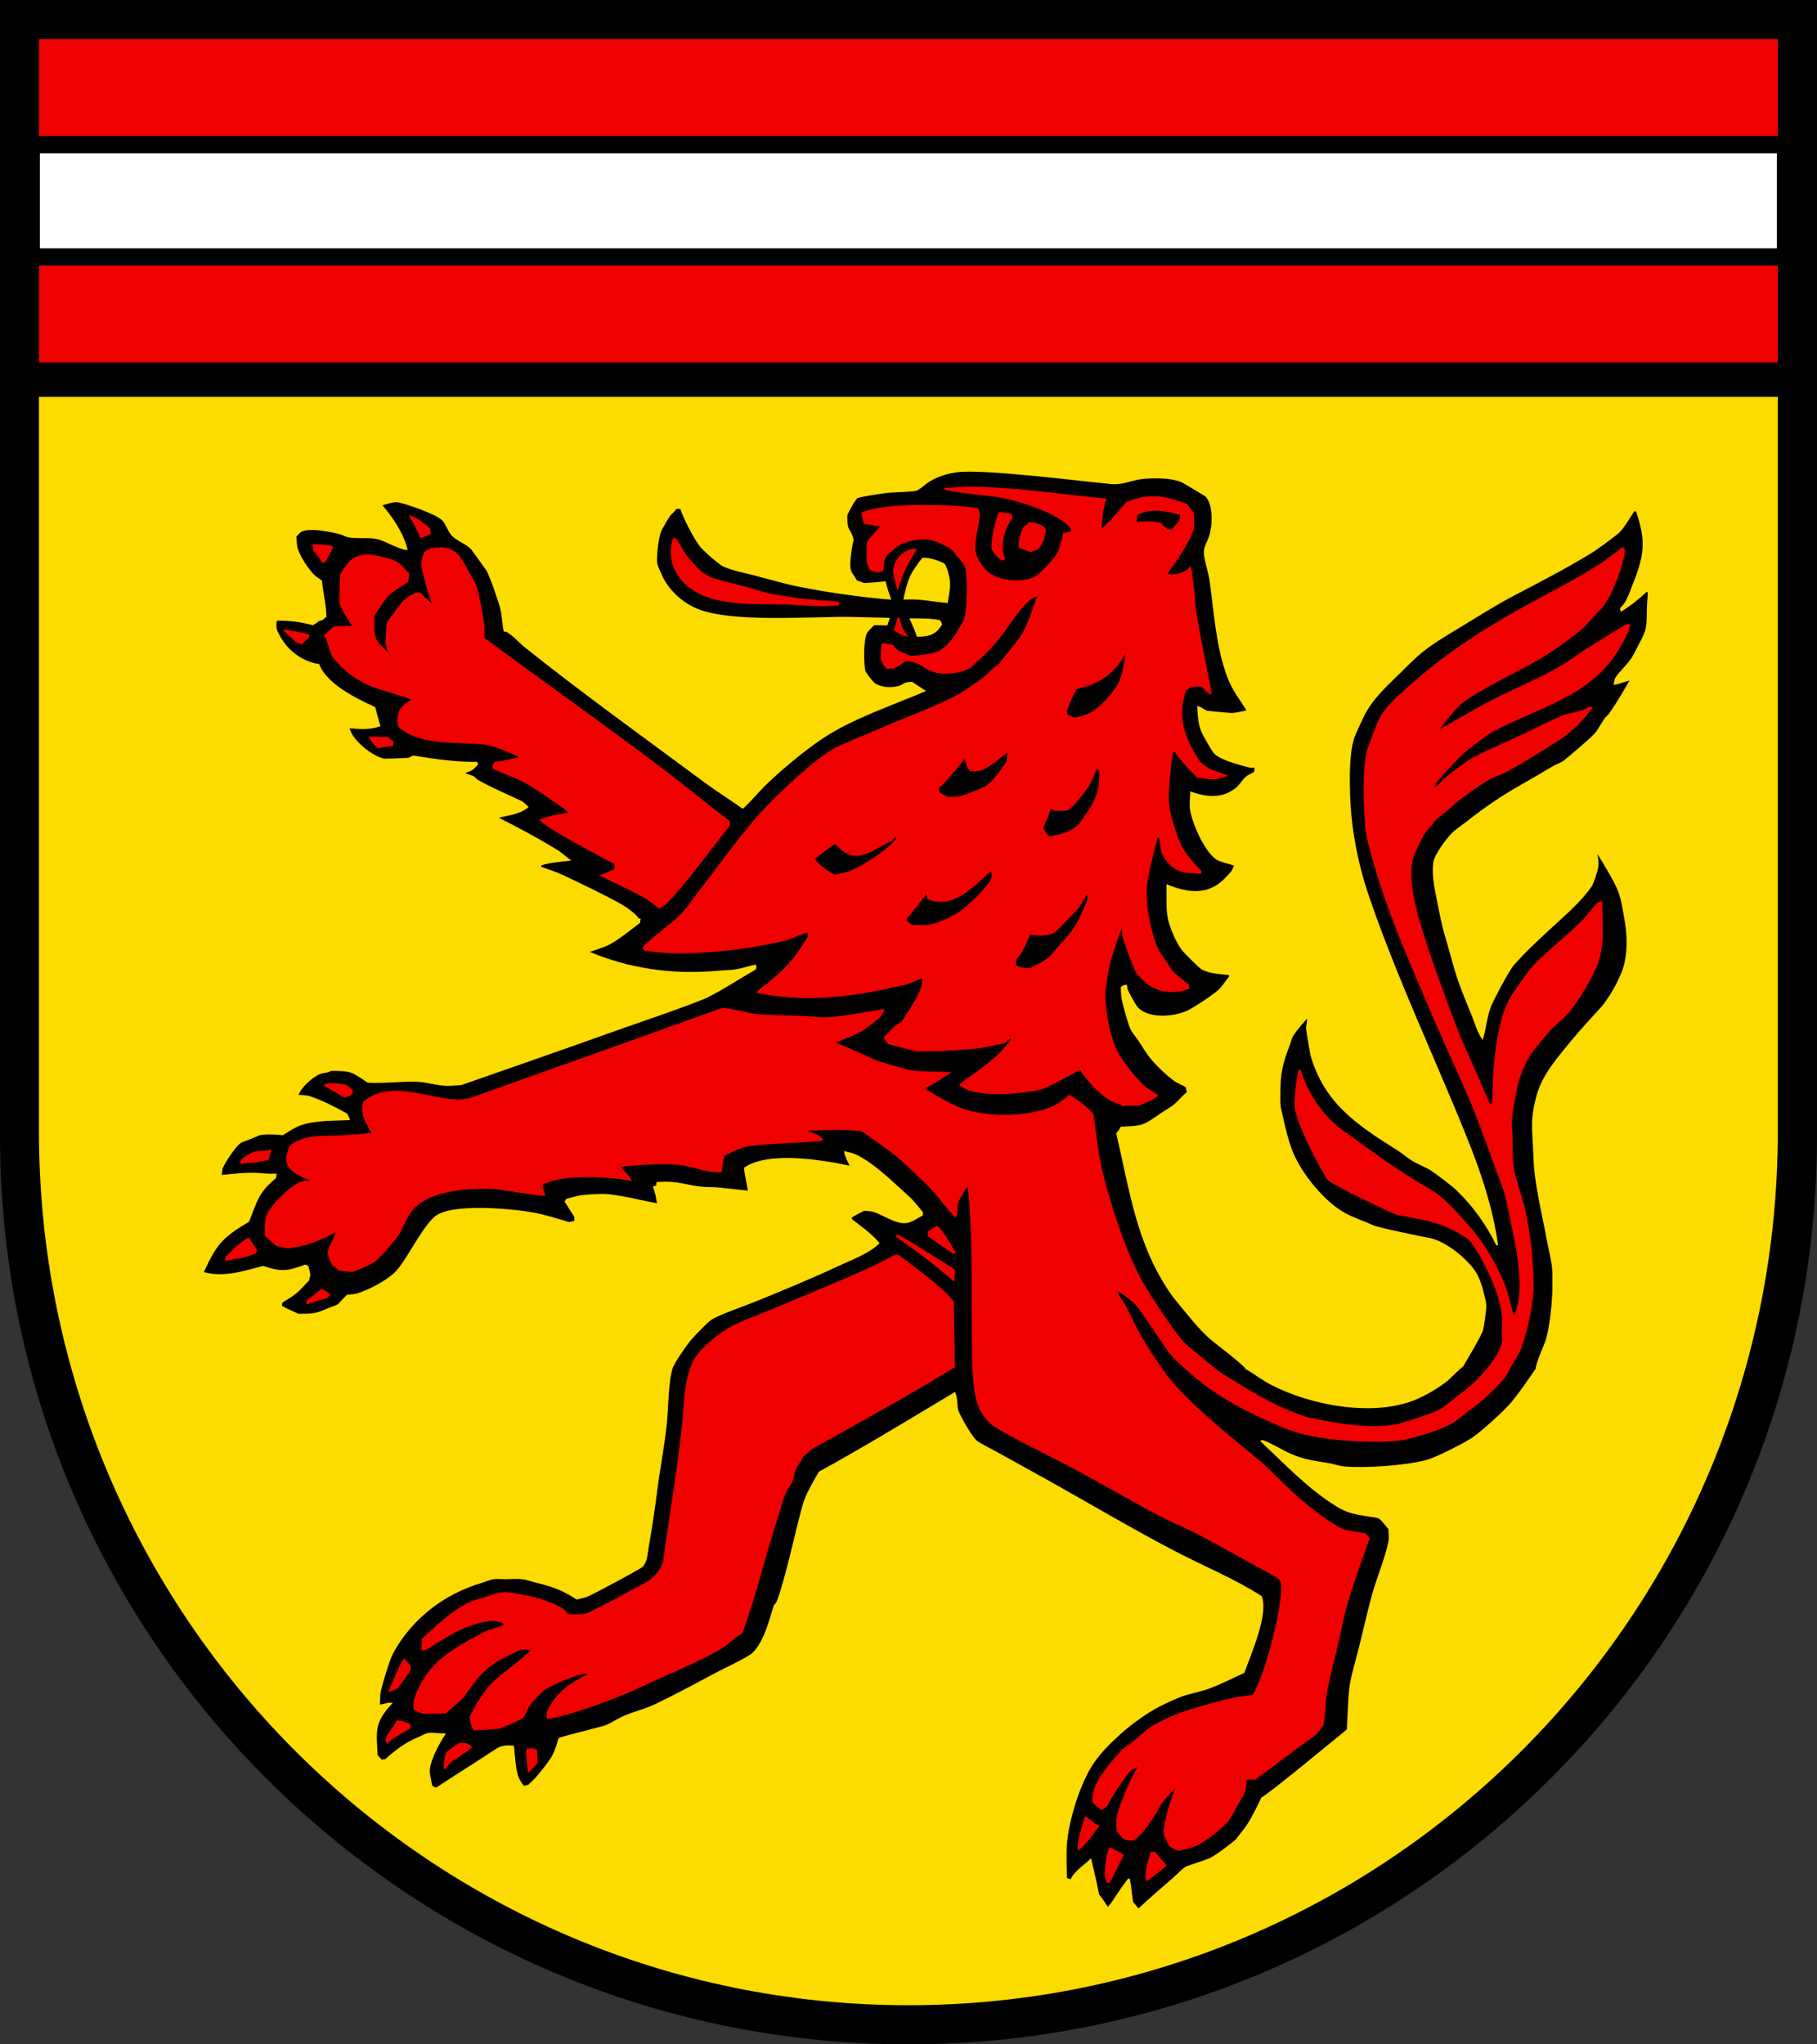
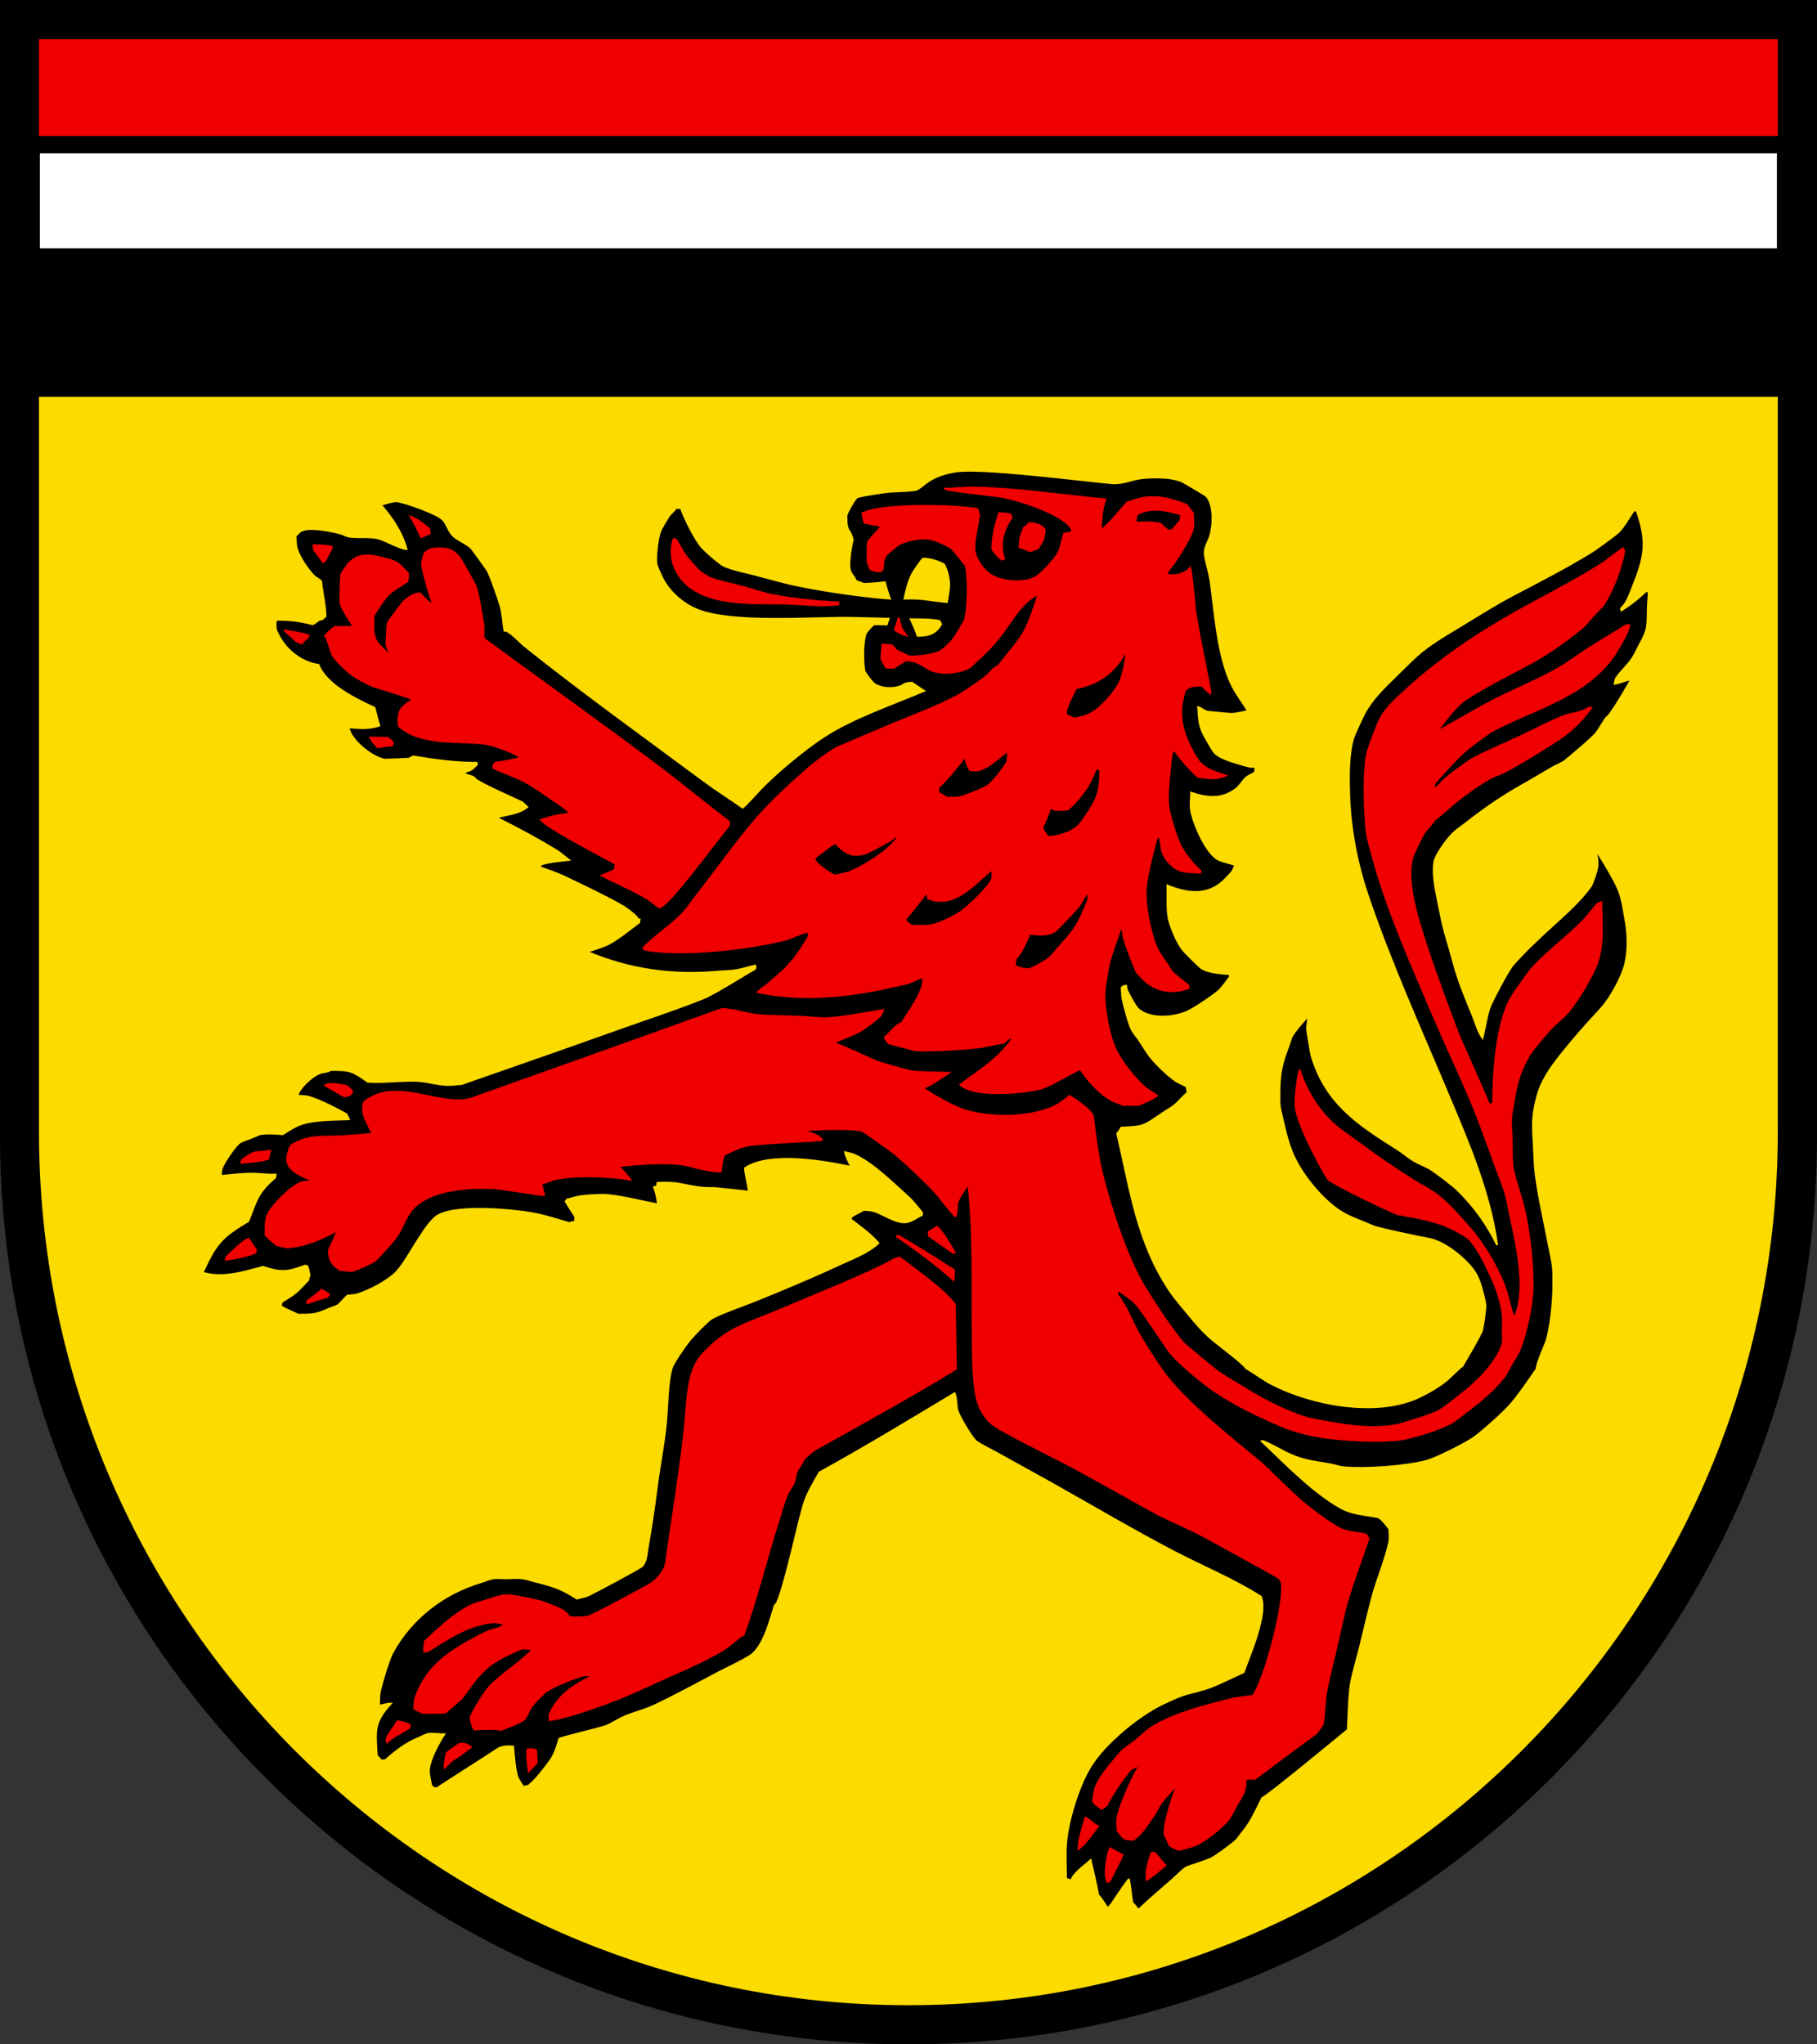
<svg xmlns="http://www.w3.org/2000/svg" width="283.465" height="318.897" viewBox="0 0 283.465 318.897" style="overflow:visible;enable-background:new 0 0 283.465 318.897" xml:space="preserve">
  <rect x="0" y="0" width="283.465" height="318.897" fill="#333333" stroke="none" />
  <g id="CMYK_Wappen">
    <path style="fill-rule:evenodd;clip-rule:evenodd;" d="M0,0h283.465v177.165c0,78.278-63.455,141.732-141.732,141.732    S0,255.443,0,177.165V0z" />
    <path style="fill:#FFFFFF;" d="M6.219,23.9h270.99v14.834H6.219V23.9z" />
    <path style="fill-rule:evenodd;clip-rule:evenodd;fill:#FCDB00;stroke:#FCDB00;stroke-width:0.283;stroke-miterlimit:3.864;" d="    M133.081,96.376l5.544,0.138l-0.284,0.897c-0.657-0.014-1.314-0.013-1.963-0.036c-0.228,0.126-1.207,1.103-1.339,1.499    c-0.469,1.407-0.438,4.267-0.199,5.734c0.046,0.282,1.17,1.812,1.599,2.098c1.005,0.671,2.553,0.766,3.695,0.459    c1.021-0.274,0.758-0.659,2.138-0.659c0.626,0.43,1.263,0.844,1.898,1.259c-5.106,2.178-11.136,4.178-15.783,7.233    c-2.858,1.878-7.414,5.629-9.83,8.191c-0.326,0.347-2.101,2.328-2.696,2.797c-1.956-1.393-4.007-2.666-5.935-4.096    c-9.425-6.993-19.044-13.886-28.21-21.219c-0.415-0.332-2.346-2.416-3.017-2.297c-0.229-1.22-0.253-2.616-0.6-3.796    c-0.362-1.238-1.45-4.4-1.997-5.494c-0.089-0.178-2.371-3.362-2.538-3.537c-0.743-0.776-2.119-1.246-2.896-1.998    c-0.661-0.639-0.959-1.828-1.599-2.498c-0.913-0.956-5.939-2.728-7.192-2.857c-0.562-0.058-2.457,0.56-2.457,0.56    c1.704,1.962,3.335,4.335,3.996,6.894c-0.825,0-3.315-1.324-4.196-1.599c-1.423-0.445-3.34-0.098-4.834-0.36    c-0.363-0.063-0.857-0.355-1.239-0.459c-1.425-0.389-4.859-1.13-6.253-0.38c-0.117,0.063-0.685,0.665-0.8,0.8    c0.07,0.563,0.044,1.377,0.2,1.897c0.408,1.36,1.629,3.171,2.598,4.196c0.313,0.331,0.838,0.598,1.198,0.899    c0.175,1.825,0.657,3.646,0.699,5.475c-0.368,0.337-0.48,0.559-0.959,0.559c-0.366,0.243-0.646,0.503-1.039,0.7    c-2.06-0.529-3.455-0.7-5.594-0.7c-0.276,0.237-0.2,0.699-0.2,1.02c0,0.705,0.215,0.9,0.52,1.498    c1.175,2.302,3.576,4.154,6.174,4.516c1.181,3.083,5.785,5.349,8.73,6.693c0.268,0.929,0.471,1.875,0.76,2.797    c-1.767,0.543-2.973,0.381-4.795,0.26c0.227,1.949,3.632,4.682,5.594,5.035c0.069,0.013,3.588-0.113,3.736-0.14    c0.175-0.032,0.554-0.282,0.759-0.359c3.306,0.551,6.538,0.999,9.89,0.999c0.027,0.077,0.053,0.176,0.04,0.26    c-0.853,0.853-0.785,0.827-1.898,1.198v0.3c0.411,0.154,1.036,0.279,1.398,0.5c0.165,0.1,0.29,0.332,0.46,0.439    c1.59,1.001,5.365,2.629,7.092,3.456c0.093,0.044,0.657,0.618,0.8,0.739c-1.278,1.037-2.985,1.141-4.556,1.559l0.16,0.3    c3.072,1.537,6.056,3.142,8.99,4.935c0.648,0.396,1.275,1.002,1.898,1.458c-1.466,0.177-2.88,0.271-4.296,0.699    c-0.164,0.15-0.207,0.299-0.1,0.5c1.113,0.408,2.372,0.793,3.437,1.298c2.807,1.333,6.718,3.178,9.35,4.695    c0.55,0.317,2.248,1.543,2.418,2.098h0.22c-0.038,0.138-0.054,0.296-0.04,0.439c-1.428,1.059-3.018,2.396-4.556,3.257    c-0.979,0.548-2.511,0.993-3.596,1.338c6.6,2.812,13.339,3.748,20.498,3.097c0.929-0.085,1.969-0.069,2.877-0.24    c0.945-0.178,1.909-0.488,2.856-0.699c0.097,0.242,0.041,0.303-0.06,0.54c-2.004,1.128-6.255,3.862-8.092,4.595    c-4.312,1.722-8.788,3.174-13.165,4.735c-8.153,2.91-16.32,5.766-24.494,8.611c-0.088,0.031-1.458,0.123-1.652,0.134    c-1.863,0.106-3.518-0.569-5.341-0.633c-2.529-0.088-5.12,0.302-7.632,0.14c-2.473-1.723-2.729-1.838-5.654-1.838    c-0.229,0-0.422,0.186-0.646,0.239c-0.375,0.09-0.842,0.126-1.192,0.26c-1.193,0.457-3.159,2.224-3.496,3.497    c0.531,0.074,1.311,0.048,1.798,0.199c1.942,0.605,4.048,1.714,5.834,2.697c0.15,0.221,0.315,0.545,0.399,0.8    c-2.452,0.102-5.787-0.003-8.031,0.999c-0.783,0.35-1.562,0.892-2.297,1.338c-1.146-0.116-2.467-0.201-3.597,0l-1.312,0.56    c-0.496,0.223-1.372,0.44-1.785,0.739c-0.828,0.598-2.394,3.043-2.797,3.956c-0.025,0.056-0.137,0.859-0.16,0.999l0.2,0.24    c1.637-0.174,3.515-0.401,5.154-0.34c1.092,0.041,2.076,0.19,3.196,0.14c-0.035,0.149-0.054,0.307-0.06,0.46    c-2.838,2.401-2.922,3.646-4.195,6.793c-4.319,2.568-5.063,3.589-7.133,8.032c3.046,0.986,6.453-0.097,9.43-0.899    c2.846,0.95,3.837,0.822,6.594-0.2c0.122,0.044,0.245,0.096,0.359,0.16c0.125,0.435,0.195,0.896,0.3,1.339    c-0.116,0.198-0.156,0.53-0.2,0.759c-1.915,2.004-1.769,1.966-4.155,3.437c-0.028,0.188-0.074,0.38-0.14,0.56    c0.156,0.286,1.521,0.851,1.725,0.946l0.972,0.453c0.046,0.016,0.652,0,0.746,0c1.991,0,2.35-0.181,4.195-0.946    c0.428-0.177,0.956-0.327,1.353-0.553c0.042-0.024,1.216-1.281,1.398-1.458c0.457-0.067,1.114-0.068,1.538-0.2    c1.967-0.612,4.896-2.13,6.254-3.637c1.039-1.153,2.195-3.259,3.076-4.615c0.771-1.188,1.745-2.795,2.817-3.736    c2.495-2.191,12.291-1.202,15.323-0.639c1.846,0.343,3.789,0.964,5.594,1.499c0.206-0.078,0.742-0.201,0.959-0.2v-0.799    c-0.497-0.786-1.017-1.561-1.498-2.357c0.086-0.078,0.161-0.191,0.2-0.3c0.738-0.172,1.485-0.444,2.237-0.54    c1.103-0.14,3.17-0.276,4.256-0.16c2.465,0.263,5.258,0.995,7.731,1.458c-0.153-0.929-0.298-1.818-0.64-2.698l0.439-0.159    c0.064-0.151,0.105-0.335,0.101-0.5c3.116-0.26,4.38,0.504,7.192,0.759c0.643,0.059,1.306,0.001,1.958,0.06    c1.7,0.152,3.396,0.362,5.095,0.54c-0.122-1.231-0.498-2.441-0.6-3.657c3.794-2.579,12.308-1.122,16.563-0.199    c-0.165-0.441-0.932-1.832-0.939-2.298c0.446,0.149,1.023,0.214,1.438,0.399c2.928,1.308,5.986,4.408,8.392,6.554    c0.768,0.685,1.508,1.66,2.157,2.438v0.399c-0.615,0.313-1.458,0.869-2.098,1.059c-1.667,0.497-3.847-1.19-5.395-1.659    c-0.464-0.14-1.071-0.148-1.558-0.199c-0.646,0.349-1.314,0.674-1.938,1.059c-0.045,0.136-0.097,0.271-0.16,0.399    c1.457,1.146,3.158,2.297,4.355,3.736c-1.653,1.55-4.023,2.39-6.054,3.337c-4.353,2.031-8.836,3.888-13.285,5.694    c-1.439,0.584-5.663,2.052-6.773,2.797c-0.684,0.459-2.545,2.404-3.196,3.157c-0.683,0.789-2.664,3.641-2.917,4.476    c-0.719,2.372-0.656,6.313-0.939,8.911c-0.369,3.398-1.03,6.709-1.458,10.09c-0.383,3.025-0.827,5.967-1.358,8.971    c-0.11,0.625-0.161,1.308-0.319,1.918c-0.056,0.214-0.343,0.785-0.5,0.979c-0.288,0.356-7.609,4.228-8.451,4.615    c-0.521,0.24-1.235,0.356-1.798,0.5c-2.277-1.495-3.692-1.958-6.359-2.624c-0.683-0.17-1.441-0.442-2.132-0.533    c-0.826-0.108-1.826,0-2.67,0c-0.58,0-1.301-0.085-1.865,0c-0.612,0.092-1.313,0.419-1.918,0.6    c-5.81,1.73-10.79,5.533-13.765,10.889c-0.643,1.155-1.729,4.891-1.998,6.054c-0.157,0.681-0.108,1.586-0.16,2.297    c0.636-0.02,1.227-0.331,1.858-0.299c-2.758,3.008-2.396,4.317-2.198,8.092c0.218,0.279,0.496,0.514,0.699,0.799    c0.134-0.044,0.493-0.07,0.64-0.06c1.853-1.615,3.118-2.623,5.454-3.596c0.35-0.146,0.84-0.431,1.199-0.5    c0.692-0.132,1.794,0.072,2.537,0.061c-0.914,1.381-2.503,4.315-2.397,5.894c0.045,0.673,0.261,1.419,0.359,2.098    c0.27,0.292,0.461,0.44,0.839,0.44c3.148-2.067,6.344-4.063,9.49-6.134c0.69-0.455,1.674-0.474,2.457-0.4    c0.072,0.969,0.31,3.895,0.699,4.835c0.193,0.464,0.58,0.958,0.84,1.399c0.317,0.094,1.096-0.162,1.158-0.4    c0.813-0.589,3.064-3.478,3.496-4.295c0.448-0.848,0.745-1.816,0.999-2.737c0.339-0.229,6.218-1.644,6.993-1.898    c0.957-0.314,1.72-0.854,2.597-1.299c1.65-0.838,3.569-1.209,5.234-1.998c3.332-1.577,6.61-3.369,9.87-5.095    c1.7-0.9,3.668-1.747,5.274-2.797c0.104-0.068,0.628-0.583,0.719-0.699c1.564-2.003,2.168-4.61,2.917-6.993    c0.019-0.059,0.327-0.322,0.359-0.4c0.695-1.668,1.369-4.3,1.838-6.094c0.793-3.031,1.451-6.141,2.298-9.151    c0.493-1.754,1.61-3.57,2.497-5.135c7.137-3.917,14.098-8.163,21.078-12.348c0.328,0.831,0.235,1.632,0.399,2.497    c0.174,0.918,2.358,4.601,3.037,5.055c0.997,0.667,2.177,1.212,3.229,1.798c2.797,1.557,5.605,3.092,8.397,4.655    c6.413,3.588,12.784,7.383,19.3,10.77c4.424,2.299,9.213,4.265,13.426,6.953c1.089,2.749-1.742,9.082-2.697,11.788    c-1.721,0.771-3.436,1.663-5.194,2.337c-1.429,0.548-2.989,0.806-4.436,1.299c-0.907,0.309-1.838,0.786-2.717,1.179    c-2.234,1-5.091,3.059-6.913,4.695c-1.632,1.465-3.063,2.881-4.315,4.715c-2.051,3.006-3.892,8.994-4.136,12.647    c-0.115,1.744,0,3.581,0,5.335c0.075,0.078,0.84,0.26,0.84,0.26c0.27-1.091,2.136-2.359,2.996-3.157    c0.432,1.8,0.852,3.637,1.199,5.455c0.694,0.723,1.459,2.098,1.459,2.098c0.164-0.267,0.435-0.452,0.599-0.699    c0.857-1.286,2.63-3.925,2.737-3.856c0.229,1.192,0.307,2.402,0.5,3.597c0.33,0.367,0.661,0.763,0.959,1.158    c1.772-1.679,3.625-3.242,5.46-4.848c0.616-0.539,1.304-1.299,1.972-1.745c0.234-0.156,3.201-1.055,3.916-1.419    c1.008-0.513,3.82-2.674,4.002-2.924c0.592-0.814,1.292-1.605,1.832-2.451c0.795-1.246,1.484-2.725,2.137-4.056    c0.602-0.102,12.66-10.071,13.347-10.629c0.101-1.864,0.188-5.583,0.499-7.252c0.348-1.868,0.937-3.767,1.398-5.614    c0.654-2.619,1.244-5.267,1.938-7.873c0.737-2.77,2.096-5.895,2.657-8.631c0.111-0.545,0-1.384,0-1.958    c-0.311-0.398-1.135-1.536-1.658-1.798c-0.225-0.112-1.685-0.309-1.998-0.36c-1.873-0.303-2.967-0.525-4.575-1.518    c-4.331-2.672-8.026-6.579-11.708-10.05c0.236-0.163,3.168,1.461,3.437,1.599c2.711,1.394,4.073,1.491,7.072,1.998    c0.747,0.126,1.603,0.432,2.338,0.5c3.339,0.308,9.595-0.122,12.886-0.999c1.526-0.407,5.895-2.631,7.193-3.497    c1.354-0.903,5.046-4.231,6.093-5.494c1.416-1.708,2.635-3.539,3.896-5.355c-0.046-0.731,1.245-3.565,1.498-4.295    c0.681-1.972,1.131-6.567,1.099-8.632c-0.015-0.94,0.046-2.011-0.06-2.937c-0.138-1.207-0.456-2.439-0.68-3.636    c-0.646-3.454-1.595-7.493-2.018-10.909c-0.181-1.464-0.194-2.987-0.28-4.462c-0.194-3.379-0.297-4.525,0.56-7.726    c0.884-3.304,3.44-6.126,5.534-8.691c1.049-1.285,3.96-4.465,4.275-4.795c1.473-1.542,3.408-5.006,3.896-7.133    c0.514-2.239,0.427-4.698,0.013-6.933c-0.28-1.514-0.453-3.003-1.012-4.456c-0.762-1.98-3.637-6.454-3.637-6.454    c0.166,0.925,0.4,1.716,0.3,2.697c-0.054,0.526-0.733,2.604-0.999,2.997c-1.517,2.246-4.26,4.629-6.293,6.493    c-2.004,1.837-4.062,3.75-5.854,5.794c-0.826,0.943-3.06,5.279-3.497,6.254c-0.598,1.335-0.9,3.699-1.298,5.195    c-0.677-0.944-1.058-2.334-1.485-3.396c-0.68-1.689-1.387-3.386-2.012-5.095c-0.844-2.312-1.414-4.805-2.131-7.166    c-0.621-2.047-0.986-4.087-1.404-6.181c-0.353-1.762-0.739-3.684-0.5-5.495c0.164-1.242,2.089-3.763,2.937-4.595    c0.602-0.59,1.429-1.111,2.099-1.638c2.67-2.106,5.436-4.027,8.404-5.701c1.699-0.959,3.375-1.951,5.055-2.944    c0.516-0.305,1.429-0.639,1.884-1.005c0.878-0.707,4.367-3.63,4.936-4.396c0.498-0.672,0.908-1.44,1.378-2.138    c0.18-0.266,0.447-0.424,0.619-0.66c1.238-1.691,2.386-3.714,3.437-5.534c-0.897,0.141-1.714,0.567-2.597,0.699    c0.021-0.094,0.142-0.73,0.159-0.759c0.716-1.129,1.854-2.07,2.598-3.197c0.394-0.597,0.697-1.307,1.039-1.938    c1.493-2.757,1.298-2.82,1.385-6.041c0.022-0.831,0.138-1.681,0.113-2.511h-0.399c-1.225,1.163-2.397,2.097-3.836,2.997    c-0.035-0.094-0.055-0.2-0.061-0.3c0.989-0.944,1.316-2.11,1.818-3.356c1.897-4.705,2.338-7.024,0.64-11.868l-0.399-0.14    c-0.771,1.054-1.501,2.477-2.397,3.396c-0.437,0.448-3.46,2.665-4.396,3.237c-3.903,2.388-8.111,4.545-12.16,6.673    c-2.74,1.44-5.355,3.104-7.998,4.715c-2.353,1.435-4.991,2.921-7.053,4.795c-1.193,1.085-2.312,2.262-3.477,3.377    c-1.566,1.499-3.262,3.218-4.375,5.115c-0.458,0.78-1.827,3.747-1.998,4.335c-0.768,2.64-0.691,6.34-0.6,9.011    c0.177,5.131,1.21,10.523,2.857,15.384c3.576,10.556,8.165,20.659,12.479,30.922c3.245,7.719,6.576,15.36,7.739,23.703    c-1.563-3.223-3.656-6.127-6.234-8.631c-0.698-0.678-3.249-2.625-4.096-3.157c-0.909-0.572-1.979-0.923-2.896-1.499    c-0.798-0.501-1.569-1.18-2.397-1.698c-6.242-3.91-11.212-7.269-13.346-14.585c-0.078-0.267-0.705-4.018-0.699-4.196    c0.021-0.658,0.209-1.217,0.16-1.897c-0.872,0.906-1.783,1.938-2.458,2.997c-0.216,0.339-0.352,0.968-0.499,1.359    c-1.183,3.13-1.499,4.434-1.499,7.812c0,0.812-0.047,1.566,0.141,2.358c0.589,2.493,1.078,5.234,2.217,7.552    c1.447,2.944,4.162,6.274,6.894,8.152c1.24,0.854,2.724,1.408,4.115,1.958c0.544,0.215,1.117,0.526,1.679,0.68    c2.208,0.602,4.497,1.02,6.732,1.519c0.729,0.162,1.553,0.252,2.258,0.479c2.208,0.711,5.002,2.947,6.333,4.854    c0.721,1.033,1.182,2.579,1.452,3.797c0.106,0.48,0.306,1.118,0.306,1.598c0,0.863-0.317,2.891-0.499,3.776    c-0.142,0.689-2.746,5.035-3.097,5.655c-0.279,0.098-2.054,1.894-2.298,2.098c-1.265,1.054-3.158,2.161-4.655,2.837    c-6.583,2.977-16.574,1.099-22.815-2.138c-1.363-0.707-2.618-1.697-3.956-2.458c-0.229-0.581-4.832-4.051-5.394-4.535    c-1.354-1.164-2.613-2.63-3.736-4.016c-0.909-1.122-1.955-2.284-2.757-3.477c-5.143-7.651-6.155-15.72-8.231-24.576    c0.158-0.142,0.639-0.939,0.639-0.939c1.705-0.079,2.549-0.116,3.317-0.375c0.802-0.271,1.521-0.782,3.05-1.836    c0.671-0.462,1.529-0.903,2.124-1.445c0.649-0.591,1.151-1.238,1.858-1.798l-0.16-0.939c-0.56-0.351-1.273-0.588-1.798-0.959    c-1.199-0.848-2.865-2.447-3.796-3.596c-0.675-0.832-1.248-1.867-1.858-2.758c-0.352-0.513-0.869-1.089-1.139-1.638    c-0.448-0.914-1.169-3.632-1.398-4.695c-0.118-0.548-0.092-1.231-0.14-1.799c0.182-0.23,0.424-0.267,0.699-0.299    c0.032,0.12,0.077,0.614,0.1,0.659c0.327,0.654,1.278,2.559,1.838,3.037c1.901,1.622,5.601,1.284,7.692,0.299    c1.067-0.502,3.931-2.414,4.795-3.196c0.638-0.577,1.266-1.545,1.798-2.238l-0.1-0.359c-1.302-0.11-3.069-0.22-4.235-0.839    c-0.299-0.159-1.274-1.111-1.552-1.405c-0.536-0.569-1.182-1.127-1.646-1.752c-0.822-1.107-1.873-3.567-2.098-4.935    c-0.247-1.51-0.108-3.346-0.159-4.895c3.256,1.333,6.537,1.704,9.149-1.125c0.984-1.067,0.944-0.866,1.438-2.071    c-0.816-0.293-1.751-0.465-2.537-0.799c-1.933-0.822-4.11-5.817-4.396-7.952c-0.101-0.758,0.04-1.752,0.04-2.537    c2.517,0.874,4.918,1.09,7.093-0.66c0.588-0.473,0.979-1.256,1.559-1.738c0.348-0.29,0.906-0.502,1.298-0.76    c0.067-0.292,0.076-0.601,0.101-0.899c-0.652,0.198-1.976-0.285-2.657-0.479c-0.993-0.284-3.066-0.925-3.736-1.718    c-0.419-0.496-0.766-1.217-1.105-1.778c-1.281-2.114-1.299-2.874-1.451-5.314c0.518,0.174,0.897,0.529,1.358,0.699    c0.104,0.038,3.72,0.372,3.936,0.359c0.692-0.04,1.461-0.258,2.157-0.359l0.24-0.24c-1.156-1.809-2.193-3.066-2.997-5.154    c-1.775-4.616-2.088-10.191-2.776-15.045c-0.192-1.351-0.654-2.595-0.859-3.917c-0.191-1.225,0.458-1.907,0.799-2.997    c0.515-1.648,0.666-4.932-0.6-6.294c-0.086-0.093-3.631-2.208-3.855-2.298c-0.607-0.243-1.584-0.436-2.238-0.5    c-1.261-0.124-3.024-0.115-4.275,0.08c-1.487,0.232-2.814,0.882-4.354,0.739c-5.108-0.475-20.473-2.462-24.395-1.818    c-1.539,0.252-3.091,0.716-4.375,1.619c-0.529,0.371-1.063,0.867-1.618,1.179c-0.403,0.226-3.728,0.295-4.196,0.34    c-1.05,0.099-4.19,0.572-5.134,0.859c-0.304,0.092-1.698,2.538-1.698,2.917c0,2.801,0.546,1.793,0.999,3.776    c-0.282,0.875-0.645,3.531-0.5,4.396c0.169,1.012,0.611,1.035,0.999,1.977l1.239,0.459c0.469,0.009,1.967-0.102,3.271-0.25    c0.122,0.495,0.266,0.988,0.4,1.424c0.088,0.286,0.227,0.69,0.383,1.129c-4.378-0.336-9.976-1.154-14.185-2.002    c-2.357-0.475-4.739-1.19-7.072-1.792c-1.011-0.261-4.136-0.901-5.015-1.545c-0.944-0.691-2.187-1.756-2.997-2.598    c-1.056-1.096-2.857-4.738-3.336-6.194h-0.8c-0.263,0.494-0.66,0.72-0.999,1.139c-0.212,0.263-1.261,2.069-1.398,2.397    c-0.434,1.033-0.822,4.214-0.599,5.255c0.104,0.484,0.444,1.096,0.639,1.565c0.952,2.3,2.995,4.243,5.255,5.308    C113.67,97.437,127.034,96.231,133.081,96.376z M277.209,62.039v114.439c0,75.208-60.662,136.174-135.495,136.174    S6.219,251.686,6.219,176.478V62.039H277.209z M142.356,97.192l-0.273-0.593c1.457,0.03,3.06-0.043,4.484,0.276    c0.107,0.149,0.203,0.324,0.26,0.5c-0.968,1.638-2.153,1.793-3.682,1.8C142.915,98.444,142.559,97.646,142.356,97.192z     M143.974,87.144c1.521-0.064,3.28,0.877,3.288,0.885c0.127,0.13,0.757,1.496,0.813,3.05c0.024,0.677-0.209,2.075-0.35,2.84    c-1.599-0.133-3.191-0.454-4.795-0.54c-0.602-0.032-1.212-0.016-1.823,0.003c0,0,0.425-2.257,1.057-3.56    C142.715,88.688,143.974,87.144,143.974,87.144z" />
    <g>
-       <path style="fill:#F00000;stroke:#F00000;stroke-width:0.283;stroke-miterlimit:3.864;" d="M6.219,41.569h270.99v14.833H6.219     V41.569z" />
      <path style="fill:#F00000;stroke:#F00000;stroke-width:0.283;stroke-miterlimit:3.864;" d="M277.209,6.26v14.806H6.219V6.26     H277.209z" />
      <g>
        <path style="fill-rule:evenodd;clip-rule:evenodd;fill:#F00000;stroke:#F00000;stroke-width:0.283;stroke-miterlimit:3.864;" d="      M172.739,293.56c-0.047-0.363-0.226-0.792-0.239-1.139c-0.035-0.852,0.229-3.408,0.699-4.096l1.938,1.039      c-0.648,1.379-1.356,2.732-2.038,4.096L172.739,293.56z" />
        <path style="fill-rule:evenodd;clip-rule:evenodd;fill:#F00000;stroke:#F00000;stroke-width:0.283;stroke-miterlimit:3.864;" d="      M178.893,293.26c-0.116-1.753,0.226-2.531,0.739-4.235h0.5c0.563,0.645,1.106,1.32,1.698,1.938      C181.077,291.646,179.057,293.217,178.893,293.26z" />
        <path style="fill-rule:evenodd;clip-rule:evenodd;fill:#F00000;stroke:#F00000;stroke-width:0.283;stroke-miterlimit:3.864;" d="      M183.888,288.564c-0.464-0.178-0.926-0.396-1.358-0.639l-0.84-1.758c-0.249-1.442,1.395-6.603,2.138-7.932      c0,0-1.9,1.929-2.637,2.937c-0.491,0.673-0.814,1.48-1.299,2.158c-0.17,0.238-1.152,1.7-1.498,2.138      c-0.415,0.525-1.02,1.02-1.499,1.499c-1.609,0.05-1.662-0.252-2.557-1.438c0-0.513-0.101-1.165-0.04-1.659      c0.255-2.081,2.356-6.667,3.496-8.531c-0.182,0.07-1.271,0.552-1.358,0.64c-0.982,0.982-3.185,4.297-3.796,5.654      c-0.258,0.171-0.494,0.352-0.739,0.539c-0.596-0.391-1.023-0.661-1.398-1.238c0.102-0.625,0.214-1.585,0.439-2.158      c0.754-1.919,2.565-3.854,3.896-5.435c0.404-0.48,1.748-1.357,2.258-1.778c0.869-0.717,1.779-1.631,2.737-2.218      c3.499-2.142,8.534-3.381,12.486-4.355c1.026-0.253,2.153-0.26,3.196-0.5c1.946-3.022,4.883-14.317,4.456-17.522      c-0.026-0.197-0.239-0.484-0.3-0.7c-1.446-0.974-3.047-1.725-4.556-2.597c-0.516-0.298-6.344-3.479-7.292-3.996      c-2.329-1.271-4.815-2.256-7.172-3.457c-1.178-0.6-10.096-5.642-13.446-7.433c-2.604-1.392-11.271-5.615-12.547-6.753      c-1.237-1.104-2.01-2.585-2.337-4.196c-0.636-3.124-0.538-7.747-0.58-10.869c-0.098-7.396,0.186-14.888-0.679-22.237      c-0.563,0.723-1.519,2.158-1.738,2.957c-0.063,0.229-0.045,1.964-0.3,2.038c-1.245-1.297-2.243-2.799-3.456-4.096      c-1.421-1.519-4.143-4.087-5.794-5.495c-0.58-0.494-4.953-3.61-5.194-3.696c-1.408-0.502-7.093-0.284-8.671-0.16      c-0.093,0.008-0.327,0.05-0.359,0.16c0.966,0.351,2.056,0.528,2.697,1.358c-0.24,0.219-10.031,0.458-12.088,0.999      c-1.167,0.308-2.121,0.842-3.196,1.339c-0.453,1.114-0.288,1.599-0.539,2.598c-2,0.091-4.14-0.808-6.094-1.099      c-3.136-0.467-9.741,0.208-9.79,0.3c0.551,0.536,1.739,1.93,1.799,2.098c-2.836-0.576-8.764-0.779-11.648-0.1      c-0.731,0.172-1.529,0.494-2.237,0.759c0.009,0.159,0.439,1.738,0.439,1.738c-0.235,0.059-7.157-1.063-7.871-1.092      c-3.894-0.163-10.031,0.155-12.747,3.35c-0.991,1.167-1.419,2.642-2.197,3.896c-0.559,0.901-3.134,3.694-3.496,3.996      c-0.569,0.475-3.115,1.563-3.696,1.698c-0.058,0.014-1.769-0.173-1.958-0.199c-0.275-0.343-0.753-0.567-0.999-0.899      c-0.411-0.555-0.828-1.673-0.539-2.357c0.231-0.551,1.127-2.287,1.198-2.897c-2.408,1.366-4.945,2.451-7.752,2.657      c-0.1,0.008-1.494-0.313-1.697-0.359c-0.424-0.423-1.487-1.265-1.699-1.538c0-1.054-0.094-2.269,0.36-3.257      c0.667-1.453,3.893-4.708,5.434-5.035c0.516-0.109,1.129-0.11,1.659-0.16c-1.603-0.728-4.604-1.651-4.029-4.009      c0.068-0.282,0.306-1.371,0.633-1.585c2.46-1.615,4.945-1.263,7.731-1.398c1.648-0.081,3.313-0.234,4.954-0.4      c0,0-0.264-0.555-0.399-0.599c-0.742-1.708-1.442-2.412-0.999-4.296c4.907-4.14,12.244,1.009,16.883-0.639      c12.926-4.594,25.853-9.191,38.759-13.846c0.871-0.314,4.452,0.763,5.534,0.859c2.285,0.203,4.635,0.164,6.933,0.28      c1.367,0.069,2.834,0.263,4.195,0.22c1.92-0.062,6.618-0.895,8.69-1.259c-0.05,0.115-0.386,0.852-0.439,0.899      c-0.861,0.764-2.028,1.678-2.997,2.297c-0.643,0.411-3.618,1.582-4.295,1.898c1.521,0.56,5.951,2.596,6.692,2.917      c0.342,0.148,4.625,1.425,5.534,1.539c1.847,0.231,3.88,0.14,5.754,0.24c-1.282,0.839-2.563,1.793-3.995,2.357      c-0.007,0.197,4.078,2.664,6.233,3.396c3.938,1.341,10.43,1.323,14.244-0.52c0.93-0.448,1.552-1.002,2.338-1.638      c0,0,3.521,2.189,3.656,3.196c0.367,2.732,0.674,5.673,1.298,8.352c1.205,5.17,3.956,13.665,6.733,18.222      c1.587,2.603,4.149,6.511,6.094,8.792c0.2,0.235,4.831,4.062,5.294,4.396c1.046,0.752,2.238,1.417,3.337,2.098      c3.46,2.142,6.702,3.943,10.602,5.175c0.551,0.174,4.272,0.858,5.541,1.039c2.679,0.383,6.066,0.636,8.751,0.02      c0.898-0.207,5.402-1.619,6.393-2.198c1.329-0.777,2.627-1.99,3.876-2.917c2.063-1.532,5.448-5.08,6.014-7.673      c0.094-0.43,0-1.122,0-1.578c0-0.861,0.101-1.851,0-2.697c-0.218-1.838-0.844-3.948-1.618-5.601      c-1.018-2.172-1.966-4.422-3.576-6.247c-0.287-0.326-1.225-0.85-1.632-1.085c-3.124-1.81-6.01-2.168-9.517-2.831      c-0.582-0.11-10.184-4.686-10.895-5.468c-0.405-0.445-4.913-8.56-5.088-11.395c-0.116-1.875,0.533-5.628,0.659-5.594      c1.02,3.252,2.982,6.402,5.594,8.651c1.147,0.988,2.512,1.844,3.729,2.757c2.755,2.066,5.583,3.979,8.498,5.814      c1.041,0.655,2.193,1.22,3.196,1.918c1.913,1.332,3.869,3.616,5.395,5.335c2.419,2.725,5.128,7.313,6.054,10.829      c0.092,0.35,0.729,3.025,0.998,3.257c2.016-3.893,0.387-11.294-0.499-15.265c-0.324-1.451-0.548-3.046-0.999-4.456      c-0.444-1.389-1.023-2.761-1.519-4.136c-1.405-3.903-2.801-7.85-4.476-11.648c-1.831-4.156-3.735-8.264-5.514-12.447      c-2.958-6.961-6.07-13.969-8.291-21.199c-0.209-0.679-1.521-5.147-1.679-6.273c-0.406-2.913-0.642-10.328,0.141-12.987      c0.29-0.986,1.644-4.5,1.997-5.135c0.963-1.727,2.668-3.167,4.096-4.476c4.738-4.344,9.974-7.926,15.544-11.169      c4.775-2.78,9.803-5.187,14.484-8.132c1.259-0.792,2.4-1.804,3.636-2.638c0.071,0.138,0.154,0.271,0.24,0.4      c-0.413,2.517-1.745,6.124-3.177,8.272c-0.392,0.588-1.103,1.205-1.592,1.738c-0.589,0.643-1.241,1.515-1.904,2.058      c-2.06,1.686-4.796,3.682-7.152,4.995c-3.529,1.967-7.226,3.704-10.629,5.894c-1.966,1.265-3.387,3.47-4.854,5.255      c2.96-1.532,5.783-3.34,8.75-4.855c3.539-1.807,7.256-3.268,10.689-5.295c1.434-0.847,2.782-1.903,4.195-2.797      c1.992-1.261,4.021-2.47,6.033-3.696h0.439c-0.309,1.303-0.962,2.32-1.618,3.476c-4.231,7.461-12.67,9.26-19.739,13.007      c-0.674,0.357-3.678,2.602-4.395,3.257c-1.626,1.483-3.24,3.335-4.695,4.995c0,0.302,0.012,0.598,0.04,0.899      c0.629-0.549,1.169-1.221,1.798-1.758c0.838-0.716,3.346-2.614,4.256-3.097c2.217-1.177,4.615-2.15,6.893-3.217      c2.303-1.078,4.594-2.287,6.933-3.277c1.065-0.451,2.409-0.542,3.496-0.999c0.433-0.181,0.628-0.517,1.099-0.399      c-1.399,1.914-3.049,3.58-5.034,4.896c-2.233,1.479-5.747,3.613-8.092,4.895c-0.906,0.496-1.952,0.796-2.856,1.299      c-1.416,0.787-3.941,2.597-5.208,3.623c-0.256,0.208-2.97,2.619-3.184,2.671c-0.5,0.776-1.048,1.266-1.599,1.958      c-0.326,0.411-1.701,3.306-1.838,3.696c-1.372,3.939,1.004,10.706,2.145,14.266c1.345,4.196,4.958,13.783,5.229,14.366      c1.563,3.38,3.005,6.825,4.515,10.23l0.6-0.16c0-4.562,0.484-12.956,3.036-16.883c0.407-0.626,2.445-3.586,3.098-4.296      c2.406-2.623,5.401-4.779,7.891-7.333c0.812-0.832,1.516-1.828,2.298-2.698c0.19-0.049,0.38-0.12,0.56-0.199      c0,3.046,0.415,6.39-0.6,9.33c-0.758,2.198-3.001,5.862-4.495,7.692c-0.908,1.113-2.218,1.992-3.156,3.097      c-0.349,0.41-2.17,2.54-2.638,3.197c-0.706,0.992-1.367,2.419-1.798,3.576c-0.68,1.826-0.95,4.137-1.306,6.067      c-0.219,1.19-0.037,2.55,0.007,3.763c0.06,1.606-0.066,3.444,0.24,5.015c0.37,1.896,1.08,3.693,1.558,5.554      c0.932,3.62,1.632,9.689,1.439,13.487c-0.128,2.511-1.047,6.714-1.998,9.031c-0.357,0.87-0.979,1.711-1.438,2.538      c-0.314,0.566-0.655,1.321-1.06,1.818c-1.56,1.919-3.675,3.736-5.66,5.188c-0.839,0.613-1.858,1.554-2.771,2.004      c-1.994,0.985-4.629,1.784-6.793,2.298c-2.255,0.536-6.679,0.358-8.943,0.22c-3.496-0.214-7.343-0.815-10.596-2.218      c-4.355-1.877-8.768-3.999-12.486-6.993c-1.578-1.27-3.337-2.771-4.695-4.295c-0.478-0.535-4.366-6.577-5.494-7.792      c-0.667-0.72-2.659-2.066-2.837-2.098c0,0.271,0.017,0.528,0.04,0.799c1.535,1.897,2.26,4.262,3.496,6.334      c1.146,1.922,2.375,3.902,3.696,5.714c3.437,4.716,10.918,10.591,15.243,14.166c0.384,0.317,4.317,4.231,5.935,5.654      c1.359,1.197,5.342,4.312,6.992,4.835c1.072,0.34,2.298,0.366,3.396,0.66c0.112,0.21,0.25,0.413,0.399,0.599      c-1.116,3.348-2.41,6.708-3.396,10.09c-0.471,1.614-1.292,5.53-1.339,5.734c-0.624,2.736-1.592,6.307-1.998,8.991      c-0.092,0.607-0.202,3.862-0.499,4.356c-0.097,0.162-0.799,1.115-0.899,1.199c-0.879,0.731-1.879,1.37-2.797,2.058l-6.793,5.075      c-0.385-0.055-1.366,0.013-1.458,0.1c0,2.065-0.36,2.189-1.386,3.983c-0.385,0.675-0.715,1.431-1.151,2.071      c-0.893,1.31-3.843,3.577-5.295,4.195C185.722,288.151,184.7,288.355,183.888,288.564z" />
        <path style="fill-rule:evenodd;clip-rule:evenodd;fill:#F00000;stroke:#F00000;stroke-width:0.283;stroke-miterlimit:3.864;" d="      M168.244,288.425c0.039-1.621,0.688-3.35,1.099-4.895c0.755,0.357,1.211,1.039,1.958,1.338      C170.409,285.985,169.427,287.581,168.244,288.425z" />
        <path style="fill-rule:evenodd;clip-rule:evenodd;fill:#F00000;stroke:#F00000;stroke-width:0.283;stroke-miterlimit:3.864;" d="      M69.369,275.777c-0.065-0.331,0.167-1.798,0.302-2.301c0.607-0.551,1.294-0.925,1.936-1.436c0.696-0.134,1.349,0.031,1.858,0.5      c-0.876,0.618-1.817,1.443-2.757,1.938c-0.304,0.16-0.939,0.859-0.939,0.859C69.652,275.496,69.515,275.646,69.369,275.777z" />
        <path style="fill-rule:evenodd;clip-rule:evenodd;fill:#F00000;stroke:#F00000;stroke-width:0.283;stroke-miterlimit:3.864;" d="      M60.379,271.781l-0.1-0.399c0.353-1.173,1.222-1.818,1.698-2.897c0.707,0.114,1.283,0.257,1.938,0.56v0.439      C62.853,270.211,61.29,270.883,60.379,271.781z" />
-         <path style="fill-rule:evenodd;clip-rule:evenodd;fill:#F00000;stroke:#F00000;stroke-width:0.283;stroke-miterlimit:3.864;" d="      M74.005,269.783c-0.254-0.135-0.642-1.791-0.6-1.898c0.445-1.145,2.306-4.165,3.196-5.035c2.038-1.993,4.59-3.521,6.553-5.595      c-0.489,0.011-1.366-0.164-1.798-0.06c-0.531,0.128-1.189,0.523-1.705,0.746c-3.807,1.646-5.176,3.53-7.432,6.753      c-0.203,0.291-2.75,2.451-2.75,2.451c-0.154,0.036-3.286,0.073-3.497,0.04c-0.158-0.024-1.167-0.533-1.358-0.639      c0.044-0.42,0.037-1.189,0.16-1.559c1.865-5.598,6.092-7.811,10.961-10.343c1.023-0.532,2.13-0.466,3.064-1.246l-0.301-0.34      c-0.324-0.068-1.321-0.373-1.538-0.36c-3.94,0.239-7.232,2.455-10.448,4.496c-0.031,0.019-0.543,0.073-0.64,0.1      c-0.014-0.536,0.051-1.066,0.1-1.599c2.24-2.041,4.521-4.306,7.292-5.634c0.758-0.363,1.713-0.571,2.518-0.839      c0.976-0.325,2.129-0.751,3.177-0.719c0.923,0.028,4.917,0.802,5.813,1.198c1.24,0.548,3.023,0.928,3.717,2.158      c0.909,0.177,1.877,0.108,2.797,0c0.773-0.091,8.989-4.618,9.689-4.995c1.027-0.553,2.433-2.121,2.598-3.297      c1-7.128,2.225-14.262,2.977-21.418c0.254-2.414,0.307-5.498,0.979-7.852c0.679-2.375,1.507-3.282,3.277-4.875      c2.902-2.613,5.366-3.312,8.937-4.769c2.612-1.066,5.21-2.171,7.812-3.264c3.998-1.679,8.014-3.316,11.834-5.381      c0.146-0.079,0.606-0.233,0.786-0.093c2.369,1.846,6.583,4.739,8.491,7.193l0.16,10.09c-7.166,4.385-14.545,8.427-21.877,12.527      c-0.636,0.355-1.327,1.083-1.898,1.559c-0.182,0.703-0.689,1.169-0.999,1.798c-0.274,0.56-0.28,1.351-0.539,1.938      c-0.271,0.612-0.814,1.203-1.159,2.098c-0.504,1.31-0.868,2.734-1.298,4.076c-1.862,5.811-3.265,11.715-5.335,17.462      c-1.163,0.65-2.11,1.697-3.256,2.398c-1.369,0.836-4.007,2.148-5.494,2.797c-0.723,0.315-6.19,2.778-8.191,3.696      c-2.917,1.337-10.169,4.041-13.326,4.436c0.013-0.235,0.001-0.574-0.06-0.799c1.312-3.023,3.588-4.512,6.393-5.934v-0.26      c-0.144,0-0.861-0.019-0.938,0c-1.436,0.345-5.247,1.828-6.254,2.757c-0.639,0.59-1.479,1.446-1.998,2.138      c-0.42,0.56-0.614,1.446-1.099,1.958c-0.455,0.482-3.086,1.451-3.696,1.698C77.769,269.557,74.083,269.78,74.005,269.783z" />
-         <path style="fill-rule:evenodd;clip-rule:evenodd;fill:#F00000;stroke:#F00000;stroke-width:0.283;stroke-miterlimit:3.864;" d="      M61.218,263.59l-0.422,0.137c0.693-1.499,1.354-3.438,2.25-4.813l0.869,0.939v0.639c-0.557,0.931-1.294,1.737-1.838,2.658      C61.787,263.289,61.516,263.467,61.218,263.59z" />
+         <path style="fill-rule:evenodd;clip-rule:evenodd;fill:#F00000;stroke:#F00000;stroke-width:0.283;stroke-miterlimit:3.864;" d="      M74.005,269.783c-0.254-0.135-0.642-1.791-0.6-1.898c0.445-1.145,2.306-4.165,3.196-5.035c2.038-1.993,4.59-3.521,6.553-5.595      c-0.489,0.011-1.366-0.164-1.798-0.06c-0.531,0.128-1.189,0.523-1.705,0.746c-3.807,1.646-5.176,3.53-7.432,6.753      c-0.203,0.291-2.75,2.451-2.75,2.451c-0.154,0.036-3.286,0.073-3.497,0.04c-0.158-0.024-1.167-0.533-1.358-0.639      c0.044-0.42,0.037-1.189,0.16-1.559c1.865-5.598,6.092-7.811,10.961-10.343c1.023-0.532,2.13-0.466,3.064-1.246c-0.324-0.068-1.321-0.373-1.538-0.36c-3.94,0.239-7.232,2.455-10.448,4.496c-0.031,0.019-0.543,0.073-0.64,0.1      c-0.014-0.536,0.051-1.066,0.1-1.599c2.24-2.041,4.521-4.306,7.292-5.634c0.758-0.363,1.713-0.571,2.518-0.839      c0.976-0.325,2.129-0.751,3.177-0.719c0.923,0.028,4.917,0.802,5.813,1.198c1.24,0.548,3.023,0.928,3.717,2.158      c0.909,0.177,1.877,0.108,2.797,0c0.773-0.091,8.989-4.618,9.689-4.995c1.027-0.553,2.433-2.121,2.598-3.297      c1-7.128,2.225-14.262,2.977-21.418c0.254-2.414,0.307-5.498,0.979-7.852c0.679-2.375,1.507-3.282,3.277-4.875      c2.902-2.613,5.366-3.312,8.937-4.769c2.612-1.066,5.21-2.171,7.812-3.264c3.998-1.679,8.014-3.316,11.834-5.381      c0.146-0.079,0.606-0.233,0.786-0.093c2.369,1.846,6.583,4.739,8.491,7.193l0.16,10.09c-7.166,4.385-14.545,8.427-21.877,12.527      c-0.636,0.355-1.327,1.083-1.898,1.559c-0.182,0.703-0.689,1.169-0.999,1.798c-0.274,0.56-0.28,1.351-0.539,1.938      c-0.271,0.612-0.814,1.203-1.159,2.098c-0.504,1.31-0.868,2.734-1.298,4.076c-1.862,5.811-3.265,11.715-5.335,17.462      c-1.163,0.65-2.11,1.697-3.256,2.398c-1.369,0.836-4.007,2.148-5.494,2.797c-0.723,0.315-6.19,2.778-8.191,3.696      c-2.917,1.337-10.169,4.041-13.326,4.436c0.013-0.235,0.001-0.574-0.06-0.799c1.312-3.023,3.588-4.512,6.393-5.934v-0.26      c-0.144,0-0.861-0.019-0.938,0c-1.436,0.345-5.247,1.828-6.254,2.757c-0.639,0.59-1.479,1.446-1.998,2.138      c-0.42,0.56-0.614,1.446-1.099,1.958c-0.455,0.482-3.086,1.451-3.696,1.698C77.769,269.557,74.083,269.78,74.005,269.783z" />
        <path style="fill-rule:evenodd;clip-rule:evenodd;fill:#F00000;stroke:#F00000;stroke-width:0.283;stroke-miterlimit:3.864;" d="      M148.765,199.673c-2.803-2.475-5.842-4.75-8.931-6.853c0.11,0.013,0.235-0.005,0.34-0.04c2.941,1.715,5.788,3.495,8.651,5.335      C148.825,198.637,148.825,199.154,148.765,199.673z" />
        <path style="fill-rule:evenodd;clip-rule:evenodd;fill:#F00000;stroke:#F00000;stroke-width:0.283;stroke-miterlimit:3.864;" d="      M35.245,196.517c0.021-0.148,0.055-0.297,0.101-0.439c1.042-1.003,2.139-2.159,3.396-2.857c0.418,0.572,0.817,1.161,1.198,1.758      c-0.034,0.149-0.082,0.298-0.14,0.44C38.273,196.05,36.862,196.228,35.245,196.517z" />
        <path style="fill-rule:evenodd;clip-rule:evenodd;fill:#F00000;stroke:#F00000;stroke-width:0.283;stroke-miterlimit:3.864;" d="      M148.625,195.378c-1.236-0.86-2.456-1.743-3.696-2.598c0.02-0.194-0.003-0.413-0.06-0.6c0.422-0.277,0.867-0.534,1.299-0.799      c0.876,0.615,2.155,2.985,2.757,3.996H148.625z" />
        <path style="fill-rule:evenodd;clip-rule:evenodd;fill:#F00000;stroke:#F00000;stroke-width:0.283;stroke-miterlimit:3.864;" d="      M160.752,151.122c0.844-0.368,2.185-1.086,2.897-1.659c0.541-0.435,1.05-1.154,1.518-1.678c1.994-2.233,2.811-3.076,3.937-5.828      c0.227-0.555,0.537-1.154,0.699-1.725c0.001-0.005-0.106-1.051-0.101-1.259c-0.48,0.843-0.99,1.817-1.558,2.598      c-0.115,0.159-3.358,3.542-3.437,3.597c-1.137,0.801-2.773,0.717-4.056,0.459c-0.675,1.426-1.103,2.776-2.198,3.937      c-0.063,0.33-0.074,0.667-0.14,0.999C158.539,150.967,160.373,151.287,160.752,151.122z M142.271,144.429      c0.928-0.048,2.108,0.056,2.997-0.1c1.323-0.232,3.896-1.511,4.995-2.358c1.009-0.777,4.254-3.83,4.555-4.995      c0.018-0.069,0-1.13,0-1.298c-0.269,0.065-0.935,0.695-1.119,0.859c-2.541,2.266-5.31,5.066-8.931,3.597      c-0.013-0.333-0.075-0.672-0.14-0.999c-1.176,1.597-3.456,4.336-3.456,4.336C141.522,143.921,141.8,144.127,142.271,144.429z       M130.145,136.576c0.774-0.157,1.818-0.301,2.537-0.6c2.105-0.875,6.156-3.375,7.353-5.334c-0.114-0.074-0.235-0.145-0.359-0.2      c-0.087,0.092-0.618,0.6-0.699,0.64c-3.422,1.674-5.578,3.962-8.631,0.399c-0.503,0.147-2.693,1.949-3.297,2.357      C127.048,134.872,130.145,136.576,130.145,136.576z M163.609,130.582c1.551-0.182,3.198-0.564,4.435-1.598      c0.473-0.395,0.94-1.126,1.299-1.638c1.868-2.669,2.298-3.966,2.298-7.153c-0.172-0.194-0.363-0.376-0.64-0.339      c-0.383,0.843-0.731,1.803-1.198,2.597c-0.565,0.96-2.333,3.209-3.257,3.836c-0.645,0.067-1.291,0.06-1.938,0.06l-0.76-0.36      c-0.341,1.112-0.747,2.049-1.238,3.097C162.687,129.417,163.319,130.459,163.609,130.582z M147.766,124.448      c0.6-0.045,1.437,0.021,1.998-0.1c0.649-0.14,3.607-1.294,4.195-1.698c1.229-0.845,2.356-2.591,3.197-3.796l0.159-1.659      c-0.741,0.203-2.908,2.581-4.694,2.957c-0.348,0.073-0.892,0-1.259,0c-0.328-0.341-0.849-1.787-0.739-2.197      c0,0-2.654,3.498-4.256,4.895v0.799C146.831,123.916,147.312,124.167,147.766,124.448z M167.604,112.101      c0.673-0.153,1.507-0.331,2.138-0.6c1.821-0.774,4.041-3.318,4.896-4.995c0.661-1.298,1.02-3.77,1.158-5.235      c-1.681,3.438-4.203,5.363-7.951,6.094c-0.434,0.933-1.363,2.645-1.539,3.597c-0.016,0.085,0.051,0.395,0.041,0.539      C166.761,111.703,167.184,111.918,167.604,112.101z M182.229,82.79c0.137-0.037,0.528-0.116,0.659-0.1      c0.398-0.486,0.815-0.973,1.238-1.438c0.044-0.333,0.095-0.669,0.16-0.999c-2.359-0.669-4.686-1.233-6.952,0      c-0.084,0.432-0.146,0.863-0.2,1.299c1.4-0.106,2.506-0.132,3.896,0.14C181.392,82.078,181.822,82.45,182.229,82.79z       M175.236,172.4c-0.615-0.384-1.321-0.478-1.938-0.839c-1.867-1.095-3.6-3.03-4.755-4.815c-0.104-0.012-3.717,1.989-4.375,2.291      c-0.517,0.237-1.221,0.633-1.759,0.766c-2.769,0.684-10.302,1.445-12.587-0.599c2.791-2.114,6.008-4.047,7.992-6.993v-0.36      c-0.361-0.138-0.892,0.605-1.159,0.759l-2.957,0.6c-1.675,0.39-9.169,0.824-10.968,0.599c-0.104-0.013-4.029-1.046-4.056-1.059      c-0.162-0.076-0.597-0.775-0.64-0.939c0.934-0.761,1.589-1.842,2.697-2.297c0.942-1.604,3.823-5.352,3.196-7.093      c-0.702,0.225-1.733,0.768-2.157,0.899c-0.792,0.246-1.679,0.375-2.491,0.566c-6.763,1.591-14.202,2.333-21.063,0.872      c0,0,0.824-0.752,1.238-0.999c0.428-0.255,0.875-0.756,1.278-1.079c2.458-1.966,3.861-3.886,5.454-6.613      c0.018-0.393,0.02-0.481-0.239-0.739c-1.23,0.339-2.411,0.993-3.636,1.298c-5.68,1.42-16.1,2.607-21.737,1.499      c-0.054-0.094-0.126-0.182-0.2-0.26c1.912-2.043,4.473-3.538,6.354-5.635c0.752-0.838,1.414-1.856,2.111-2.75      c2.711-3.473,5.293-7.086,8.078-10.496c2.705-3.313,5.915-6.287,9.13-9.091c1.015-0.885,3.626-2.885,4.835-3.397      c2.891-1.224,5.774-2.465,8.671-3.676c3.321-1.389,6.657-2.588,9.829-4.296c1.242-0.669,3.639-2.328,4.676-3.217      c0.484-0.416,1.02-1.205,1.658-1.398c0.918-1.192,3.329-4.02,3.936-5.135c0.975-1.793,1.723-4.098,2.357-6.054      c-1.323,0.5-1.934,1.256-2.877,2.278c-0.295,0.319-1.958,2.618-2.478,3.376c-1.115,1.628-2.628,3.243-4.096,4.536      c-0.362,0.319-1.024,1.058-1.398,1.259c-0.83,0.445-2.045,0.699-2.97,0.766c-3.973,0.283-3.857-1.925-6.92-1.925      c-0.605,0.394-1.222,0.782-1.838,1.159h-1.099c-0.161-0.108-0.78-1.142-0.799-1.399c-0.053-0.711,0.128-1.531,0.14-2.258      l1.498,0.16c0.238,0.227,0.511,0.671,0.76,0.839l1.838,0.859c0.869,0.177,4.175-0.272,4.895-0.759      c1.46-0.987,2.339-2.146,3.156-3.677c0.188-0.351,0.585-0.854,0.699-1.219c0.38-1.202,0.4-3.349,0.46-4.595      c0.026-0.557-0.102-3.399-0.319-3.876c-0.118-0.259-1.914-2.414-2.071-2.581c-0.168-0.177-2.181-1.423-3.768-1.625      c-1.984-0.252-4.511,0.67-4.997,1.155c-0.848,0.848-1.721,1.091-1.99,2.29c-0.098,0.43-0.035,1.34-0.231,1.481      c-0.582,0.417-1.827-0.182-1.827-0.182c-0.124-0.385-0.394-0.911-0.439-1.299c-0.021-0.188,0.016-2.717,0.04-2.797      c0.165-0.543,1.72-2.032,2.198-2.636c-0.899-0.166-1.805-0.303-2.697-0.5c-0.104-0.127-0.34-1.499-0.34-1.499      c3.55-1.598,14.333-1.24,17.921-0.659c0.084,0.265,0.458,1.091,0.2,1.358c-0.125,1.682-0.991,4.131-0.5,5.694      c0.385,1.223,1.399,2.63,2.497,3.297c1.717,1.042,5.151,1.31,6.894,0.3c0.969-0.563,3.125-2.892,3.596-3.896      c0.385-0.821,0.599-2.008,0.859-2.897c0.335-0.039,0.713-0.112,1.039-0.2l0.26-0.36c-1.099-2.493-8.96-4.957-11.748-5.294      c-0.498-0.061-7.868-0.876-8.131-1.139c1.545-0.054,3.156-0.235,4.694-0.2c6.783,0.156,13.57,1.211,20.318,1.838      c-0.536,1.559-0.631,3.231-0.739,4.855c1.529-1.146,2.861-2.95,4.136-4.355c0.757-0.209,1.599-0.571,2.357-0.699      c2.588-0.438,4.56,0.162,6.933,1.059l0.999,1.339c0,0.696,0.118,1.627,0,2.298c-0.221,1.253-2.065,4.107-2.804,5.215      c-0.482,0.724-1.101,1.234-1.332,2.078c0.48,0,1.14,0.086,1.599,0c0.271-0.051,1.699-0.404,2.098-1.139      c0.104,0.152,0.584,4.276,0.72,6.194c0.14,1.987,2.533,13.258,2.477,13.466c-0.515-0.331-0.946-0.794-1.358-1.239      c-0.942,0-1.874-0.044-2.597,0.68c-0.161,0.161-0.293,0.934-0.36,1.198c-0.753,2.961,0.049,5.701,1.479,8.332      c0.229,0.422,0.862,1.515,1.179,1.818c1.228,1.175,2.471,1.478,3.996,1.998c-1.81,0.693-2.525,0.381-4.336,0.199      c-1.285-1.201-2.557-2.584-3.556-4.036h-0.399c-0.226,0.48-0.427,2.991-0.479,3.516c-0.158,1.568-0.354,3.628-0.16,5.215      c0.161,1.311,1.336,5.16,2.038,6.354c0.791,1.345,1.879,2.611,2.997,3.696c-0.002,0.07-0.057,0.149-0.101,0.2      c-2.177-0.164-3.358,0.093-4.935-1.658c-0.355-0.395-0.813-1.107-0.959-1.639c-0.195-0.717-0.227-1.522-0.399-2.258h-0.439      c-0.675,2.463-1.373,5.131-1.698,7.652c-0.326,2.528,0.654,7.48,1.738,9.791c0.357,0.761,1.037,1.638,1.519,2.344      c0.249,0.366,0.479,0.879,0.779,1.192c0.715,0.747,1.685,1.448,2.497,2.098c0.022,0.154,0.058,0.31,0.1,0.46      c-2.648,1.044-5.495,0.454-7.386-1.705c-0.219-0.25-0.597-0.565-0.745-0.853c-0.403-0.775-1.784-4.48-1.998-5.335      c-0.149-0.598-0.073-1.189-0.36-1.758c-0.632,1.95-1.463,3.968-1.938,5.954c-0.221,0.924-0.685,3.733-0.699,4.635      c-0.04,2.396,0.738,6.689,1.838,8.852c0.923,1.814,2.778,4.159,4.256,5.534c0.572,0.533,1.453,0.979,2.098,1.459      c-0.155,0.298-2.614,1.358-2.757,1.398C177.296,172.422,175.93,172.272,175.236,172.4z" />
        <path style="fill-rule:evenodd;clip-rule:evenodd;fill:#F00000;stroke:#F00000;stroke-width:0.283;stroke-miterlimit:3.864;" d="      M53.726,171.042c-1.007-0.566-1.994-1.165-2.996-1.738c0.465-0.443,2.797-0.104,3.396,0.14c0.063,0.026,0.668,0.598,0.799,0.699      c0,0.372-0.141,0.445-0.439,0.699C54.222,170.892,53.982,170.969,53.726,171.042z" />
        <path style="fill-rule:evenodd;clip-rule:evenodd;fill:#F00000;stroke:#F00000;stroke-width:0.283;stroke-miterlimit:3.864;" d="      M102.834,141.571c-0.6-0.442-1.229-1.019-1.858-1.398c-2.236-1.349-4.771-2.384-7.093-3.597c0.7-0.288,1.433-0.58,2.099-0.939      c0-0.302-0.008-0.602,0.06-0.899c-1.121-0.625-10.863-5.677-11.647-6.854c1.977-0.635,2.516-0.731,4.555-0.999      c-0.647-0.794-1.745-1.429-2.57-2.004c-1.49-1.041-3.063-2.181-4.682-3.03c-1.505-0.79-3.195-1.313-4.735-2.058      c-0.03-0.318,0.079-0.572,0.3-0.799c0.49-0.083,3.618-0.555,3.996-0.899c-1.531-0.81-4.145-1.911-5.794-2.098      c-4.078-0.462-9.841,0.288-13.187-2.697c-0.089-0.153-0.119-0.761-0.119-0.946c0-1.809,0.773-2.22,2.258-3.25      c-0.435-0.343-5.552-1.775-6.533-2.197c-0.957-0.412-2.112-1.05-2.978-1.659c-0.67-0.472-2.769-2.372-3.116-3.237      c-0.126-0.312-0.774-2.616-1.059-2.837c0.482-0.507,0.924-0.959,1.498-1.359c0.987,0,1.97-0.014,2.957-0.04      c-0.405-0.602-1.931-2.894-2.058-3.656c-0.108-0.647,0.071-4.398,0.1-4.476c0.125-0.34,0.47-0.754,0.673-1.072      c1.383-2.162,3.211-2.182,5.521-1.605c0.948,0.237,2.069,0.439,2.856,1.079c0.502,0.407,0.932,0.983,1.398,1.438      c-0.026,0.398-0.033,0.804-0.1,1.199c-1.729,1.112-2.451,1.537-3.026,2.11c-0.596,0.594-1.033,1.346-2.268,3.185      c0,1.43-0.302,3.482,0.853,4.576c0.415,0.393,1.492,1.568,1.784,1.758c-0.176-0.582-0.536-1.259-0.639-1.838      c-0.021-0.119,0.162-3.186,0.199-3.297c0.04-0.12,2.339-3.263,2.718-3.557c0.594-0.462,1.59-1.206,2.417-0.999      c0.65,0.791,1.255,1.319,2.098,1.898c-0.841-1.864-1.267-3.909-1.798-5.875c-0.205-0.758,0.1-1.695,0.359-2.397      c0.853-0.736,1.479-0.7,2.537-0.7c2.158,0,2.952,1.354,3.883,3.117c0.451,0.856,0.981,1.696,1.412,2.558      c0.493,0.987,1.159,5.201,1.299,6.193c0.099,0.705-0.018,1.478,0.06,2.198c9.125,6.708,18.364,13.265,27.411,20.08      c3.665,2.761,7.197,5.707,10.848,8.491v0.6C111.488,131.382,104.547,141.137,102.834,141.571z" />
        <path style="fill-rule:evenodd;clip-rule:evenodd;fill:#F00000;stroke:#F00000;stroke-width:0.283;stroke-miterlimit:3.864;" d="      M130.784,94.278c-2.723,0.351-5.622-0.063-8.385-0.126c-5.467-0.125-14.438,0.651-17.148-5.627      c-0.516-1.194-0.669-3.239-0.12-4.476l0.34,0.14c0.527,0.806,0.945,1.719,1.499,2.498c0.072,0.103,1.71,2.054,2.357,2.597      c0.09,0.076,1.408,0.868,1.498,0.899c1.598,0.553,3.337,0.906,4.975,1.339c1.64,0.433,3.354,1.064,5.015,1.358      c3.234,0.573,6.676,0.927,9.97,1.099V94.278z" />
        <path style="fill-rule:evenodd;clip-rule:evenodd;fill:#F00000;stroke:#F00000;stroke-width:0.283;stroke-miterlimit:3.864;" d="      M156.257,87.285c-0.611-0.503-1.016-0.945-1.438-1.638c0-1.986,0.449-3.717,1.039-5.595c0.565-0.001,1.247,0.072,1.798,0.2      c0.066,0.161,0.117,0.331,0.16,0.5c-1.291,1.84-1.983,4.194-1.159,6.394L156.257,87.285z" />
        <path style="fill-rule:evenodd;clip-rule:evenodd;fill:#F00000;stroke:#F00000;stroke-width:0.283;stroke-miterlimit:3.864;" d="      M160.752,85.987c-0.544-0.237-1.137-0.448-1.698-0.639c0.077-1.617,0.146-1.613,0.699-3.057c0.325-0.174,0.594-0.391,0.8-0.7      c0.891,0.064,1.938,0.225,2.457,1.06c-0.243,1.785-0.277,1.566-1.099,2.896C161.528,85.67,161.12,85.827,160.752,85.987z" />
        <path style="fill-rule:evenodd;clip-rule:evenodd;fill:#F00000;stroke:#F00000;stroke-width:0.283;stroke-miterlimit:3.864;" d="      M65.713,83.789c-0.512-1.118-1.033-2.123-1.638-3.197c1.139,0.419,1.948,1.166,2.896,1.898c-0.014,0.238,0.049,0.469,0.1,0.699      C66.638,83.407,66.166,83.615,65.713,83.789z" />
        <path style="fill-rule:evenodd;clip-rule:evenodd;fill:#F00000;stroke:#F00000;stroke-width:0.283;stroke-miterlimit:3.864;" d="      M50.409,87.685c-0.462-0.658-0.931-1.313-1.438-1.938c0-0.237,0.005-0.469-0.06-0.699c1.012,0.001,1.89,0.02,2.857,0.24      c-0.155,0.771-0.755,1.41-1,2.158L50.409,87.685z" />
        <path style="fill-rule:evenodd;clip-rule:evenodd;fill:#F00000;stroke:#F00000;stroke-width:0.283;stroke-miterlimit:3.864;" d="      M47.133,100.353c-0.301-0.047-0.674-0.223-0.959-0.34c-0.062-0.173-1.339-1.189-1.838-1.758      c0.199,0.182,3.122,0.534,3.822,0.884C48.108,99.528,47.194,99.968,47.133,100.353z" />
        <path style="fill-rule:evenodd;clip-rule:evenodd;fill:#F00000;stroke:#F00000;stroke-width:0.283;stroke-miterlimit:3.864;" d="      M58.94,116.556c-0.466-0.481-0.889-0.899-1.199-1.499c0.914,0,1.824,0.015,2.737,0.04c0.287,0.216,0.536,0.479,0.819,0.699      c-0.022,0.154-0.058,0.31-0.1,0.46C60.442,116.32,59.691,116.449,58.94,116.556z" />
        <path style="fill-rule:evenodd;clip-rule:evenodd;fill:#F00000;stroke:#F00000;stroke-width:0.283;stroke-miterlimit:3.864;" d="      M37.644,181.372l0.14-0.459c2.335-1.656,1.808-0.974,4.354-1.398c-0.113,0.412-0.242,0.834-0.299,1.259      C40.48,181.182,39.053,181.271,37.644,181.372z" />
        <path style="fill-rule:evenodd;clip-rule:evenodd;fill:#F00000;stroke:#F00000;stroke-width:0.283;stroke-miterlimit:3.864;" d="      M47.952,203.29v-0.34c0.764-0.56,1.512-1.149,2.237-1.758c0,0,0.964,0.519,1.159,0.759l-0.359,0.399      C49.979,202.583,48.94,202.97,47.952,203.29z" />
        <path style="fill-rule:evenodd;clip-rule:evenodd;fill:#F00000;stroke:#F00000;stroke-width:0.283;stroke-miterlimit:3.864;" d="      M82.483,276.289c0,0-0.377-2.7-0.188-3.389c0.556-0.024,0.895-0.118,1.358,0.16l0.079,1.917L82.483,276.289z" />
      </g>
      <path style="fill:#F00000;stroke:#F00000;stroke-width:0.283;stroke-miterlimit:3.864;" d="M139.601,98.252     c0.532,0.39,1.138,0.711,1.781,0.869c-0.824-1.083-0.898-1.378-1.179-2.771L139.601,98.252z" />
-       <path style="fill:#F00000;stroke:#F00000;stroke-width:0.283;stroke-miterlimit:3.864;" d="M140.04,91.633     c0,0,0.574-1.768,1.069-2.845c0.57-1.24,1.72-3.05,1.72-3.05c-1.831,0.025-3.307,1.713-3.361,3.399     C139.519,89.797,139.773,90.764,140.04,91.633z" />
    </g>
  </g>
</svg>